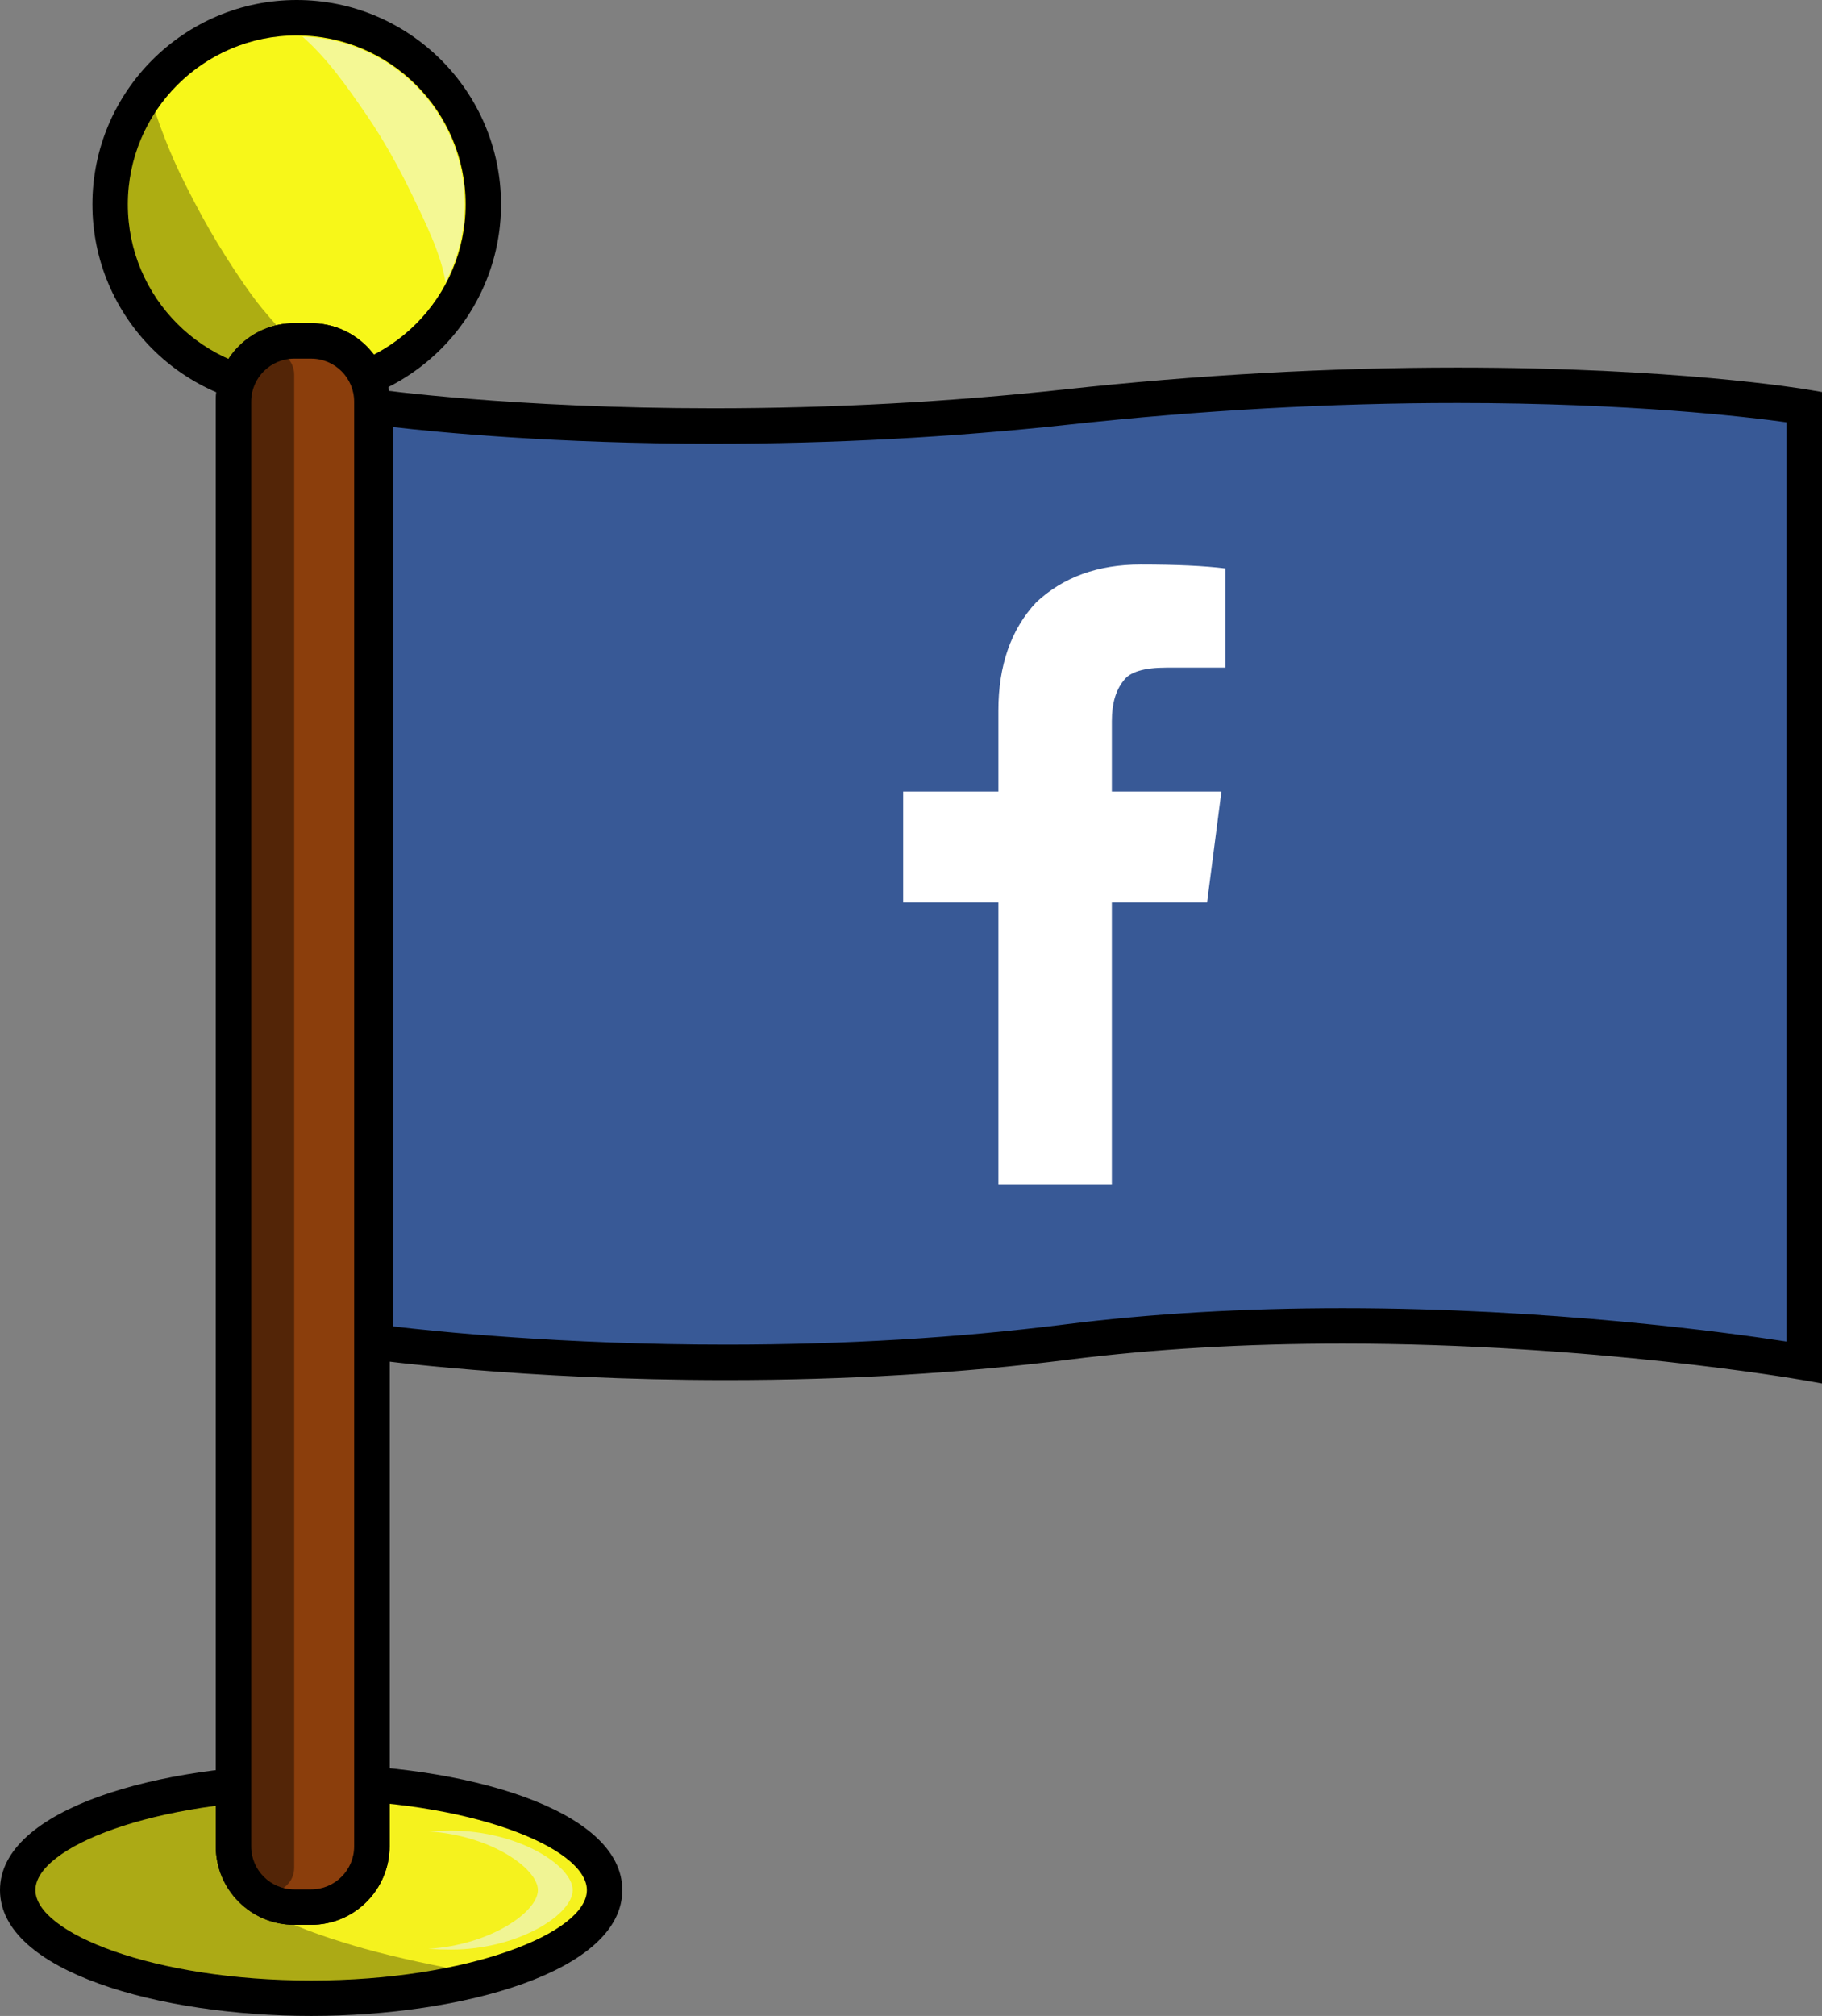
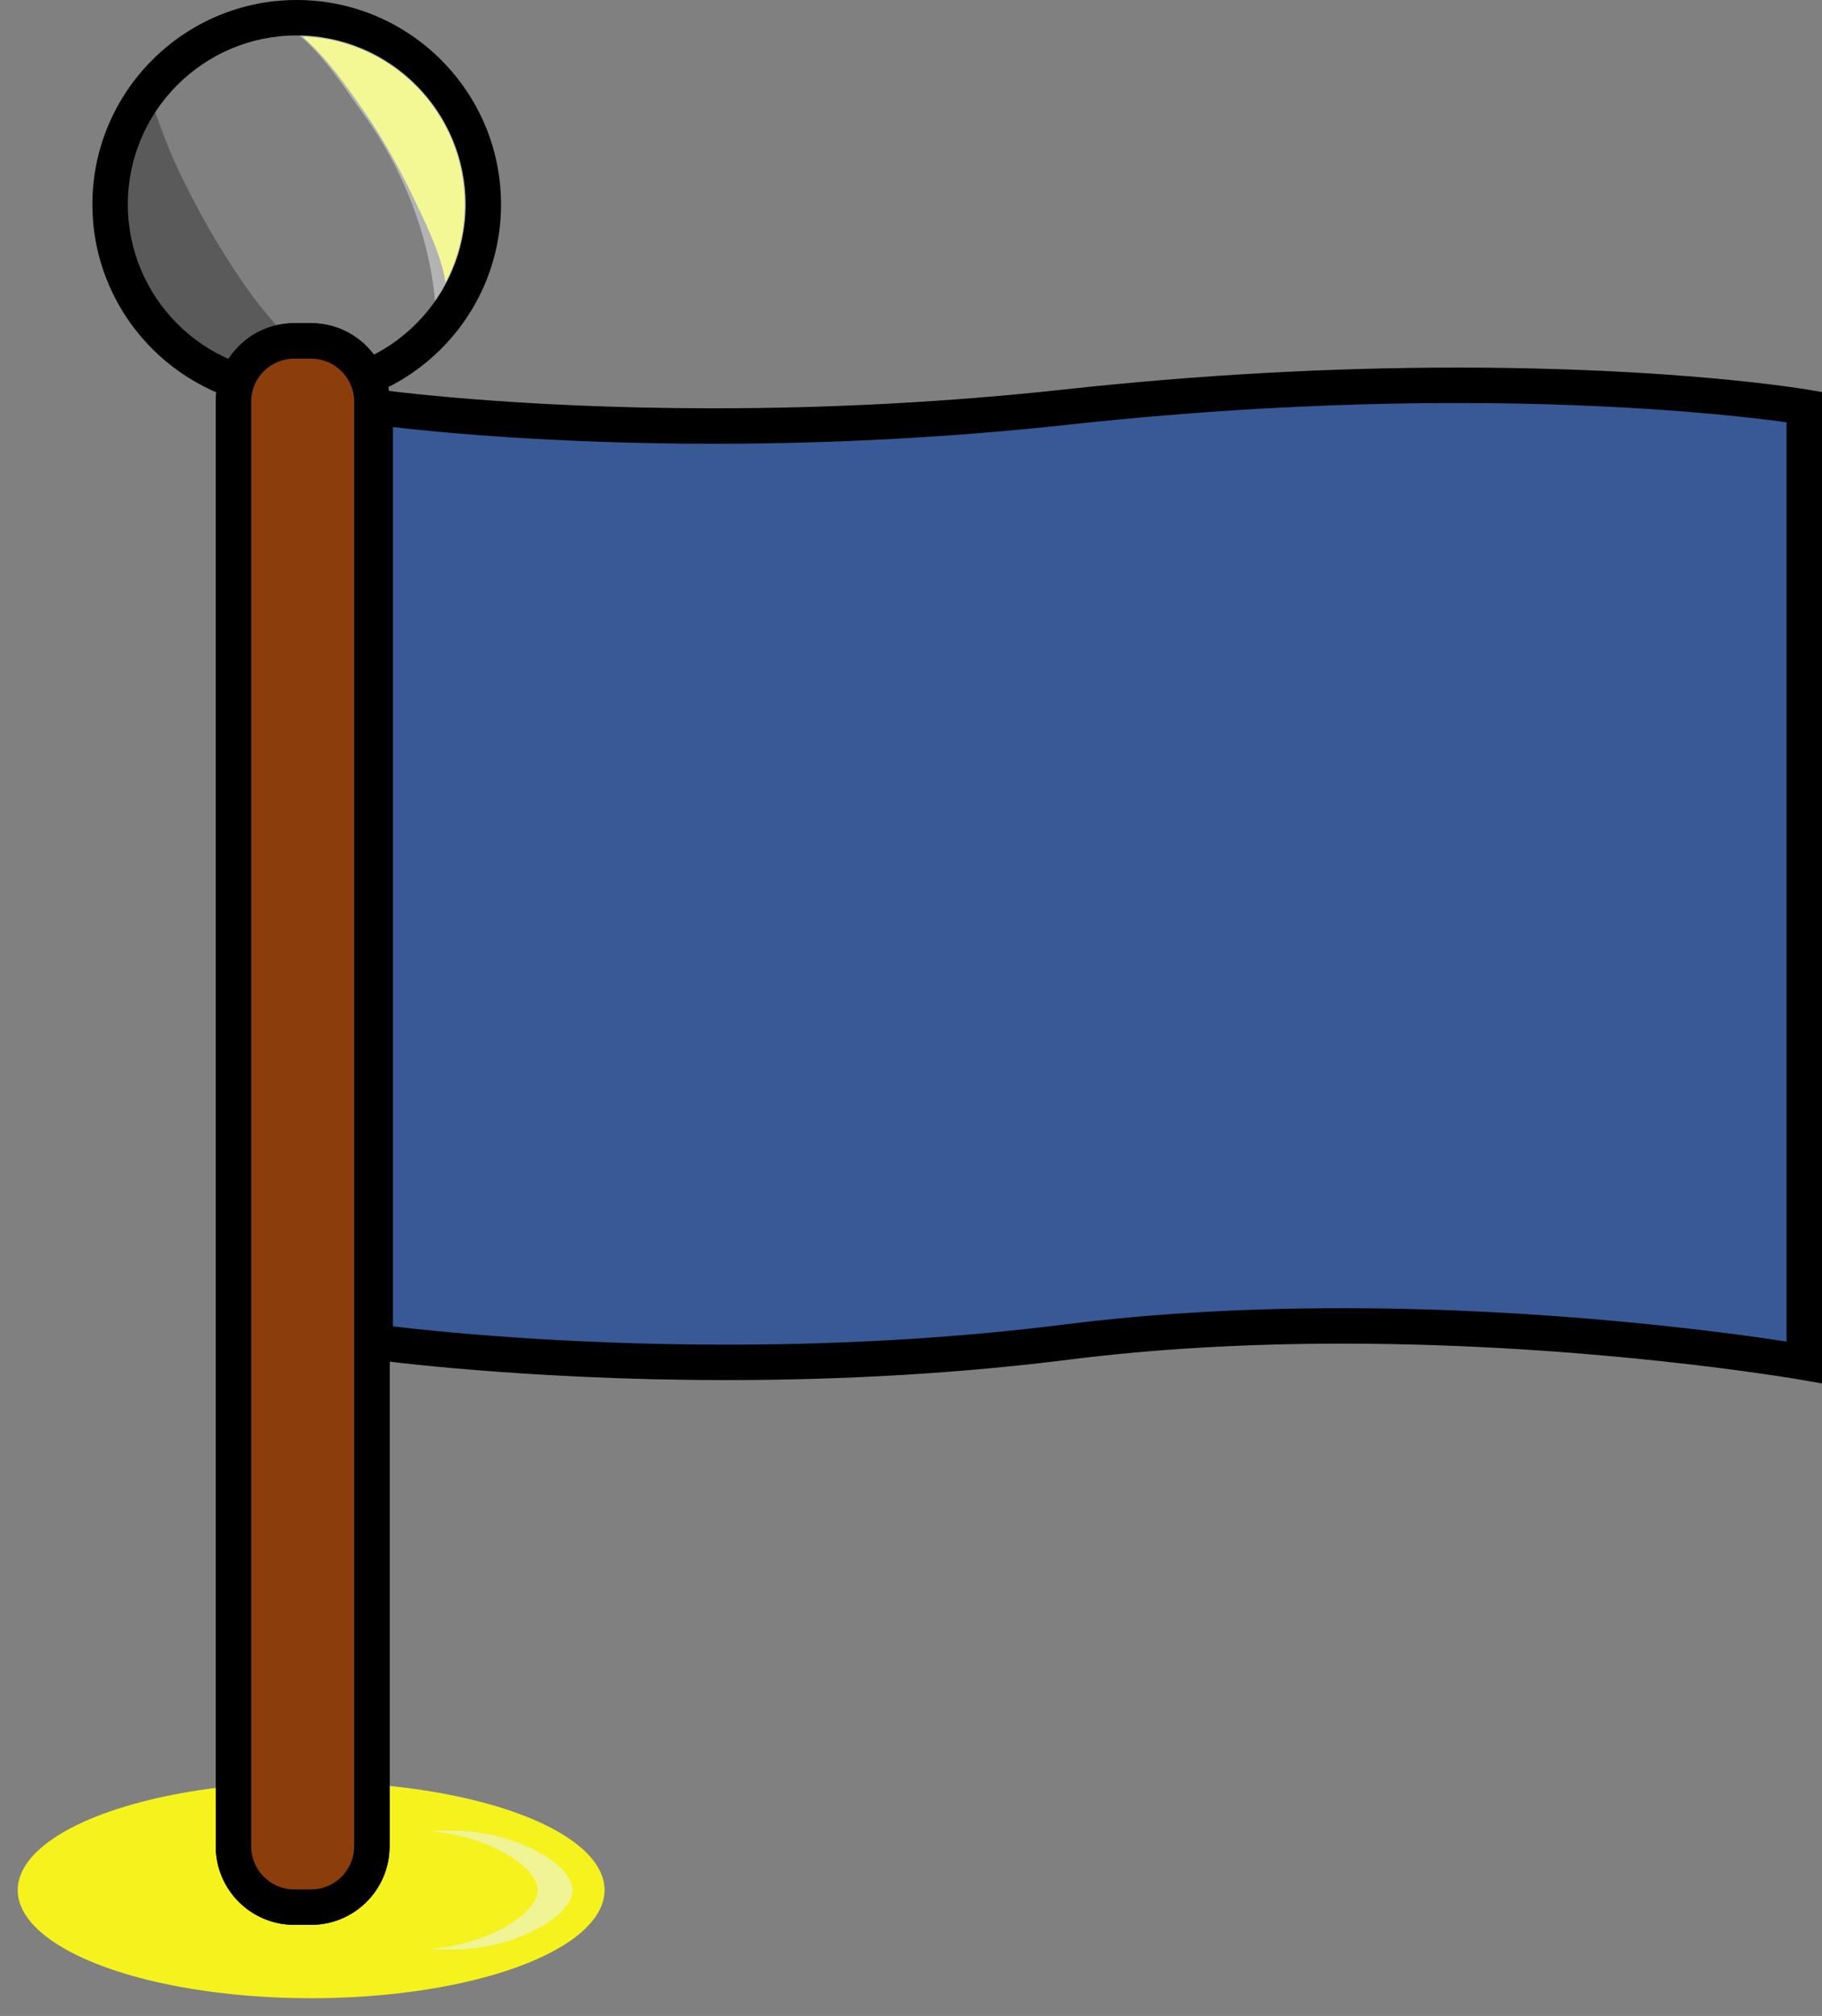
<svg xmlns="http://www.w3.org/2000/svg" enable-background="new 0 0 360.131 398.293" height="398.293px" version="1.1" viewBox="0 0 360.131 398.293" width="360.131px" xml:space="preserve">
  <rect x="0" y="0" width="360.131" height="398.293" fill="#808080" stroke="none" />
  <g id="Flags" />
  <g id="Iconos">
    <g>
      <g opacity="0.4">
        <path d="M92.455,49.719c1.073-5.514,1.183-12.238,0.408-17.944c-0.887-6.528-5.263-12.083-10.074-16.573     C74.758,7.708,64.047,4.331,53.557,3.858c-0.113,0.016-0.228,0.027-0.341,0.043c7.43,1.431,14.516,13.03,18.313,18.215     c9.558,13.052,14.667,28.717,14.667,42.343l0.203,0.203c1.496-1.709,2.838-3.554,4.002-5.52     C91.446,55.639,92.095,51.571,92.455,49.719z" fill="#FFFFFF" />
      </g>
      <g>
        <ellipse cx="61.5" cy="373.434" fill="#F5F21E" rx="58" ry="21.359" />
-         <path d="M61.5,398.293c-29.813,0-61.5-8.712-61.5-24.859c0-16.146,31.687-24.859,61.5-24.859s61.5,8.712,61.5,24.859     C123,389.581,91.313,398.293,61.5,398.293z M61.5,355.575c-31.192,0-54.5,9.429-54.5,17.859c0,8.431,23.308,17.859,54.5,17.859     s54.5-9.429,54.5-17.859C116,365.003,92.692,355.575,61.5,355.575z" />
      </g>
      <g>
-         <circle cx="58.646" cy="40.383" fill="#F7F719" r="36.883" />
        <path d="M58.646,80.767c-22.267,0-40.383-18.116-40.383-40.383S36.379,0,58.646,0c22.268,0,40.383,18.116,40.383,40.383     S80.914,80.767,58.646,80.767z M58.646,7C40.239,7,25.263,21.976,25.263,40.383s14.976,33.383,33.383,33.383     c18.408,0,33.383-14.976,33.383-33.383S77.054,7,58.646,7z" />
      </g>
      <g>
        <path d="M73.5,364.793c0,6.627-5.373,12-12,12h-3.351c-6.627,0-12-5.373-12-12V79.357c0-6.627,5.373-12,12-12     H61.5c6.627,0,12,5.373,12,12V364.793z" fill="#8B3E0C" />
        <path d="M61.5,380.293h-3.351c-8.547,0-15.5-6.953-15.5-15.5V79.356c0-8.547,6.953-15.5,15.5-15.5H61.5     c8.547,0,15.5,6.953,15.5,15.5v285.437C77,373.34,70.047,380.293,61.5,380.293z M58.149,70.856c-4.687,0-8.5,3.813-8.5,8.5     v285.437c0,4.687,3.813,8.5,8.5,8.5H61.5c4.687,0,8.5-3.813,8.5-8.5V79.356c0-4.687-3.813-8.5-8.5-8.5H58.149z" />
      </g>
      <g>
        <path d="M74.167,80.417v184.732c0,0,64.967,9.039,136.713,0c71.746-9.039,145.752,4.017,145.752,4.017V80.417     c0,0-57.131-9.659-145.752,0C133.35,88.867,74.167,80.417,74.167,80.417z" fill="#385996" />
        <path d="M360.131,273.337l-4.108-0.724c-0.406-0.071-41.146-7.151-90.645-7.151c-19.228,0-37.417,1.063-54.062,3.16     c-21.303,2.684-44.104,4.044-67.769,4.044c-40.28,0-69.573-4.01-69.864-4.05l-3.018-0.42V76.383l3.994,0.569     c0.261,0.037,26.563,3.72,66.317,3.72c23.393,0,46.784-1.256,69.522-3.735c26.261-2.862,52.354-4.313,77.554-4.313     c42.98,0,68.112,4.164,69.161,4.341l2.917,0.493V273.337z M77.667,262.06c8.392,0.994,33.523,3.606,65.882,3.606     c23.373,0,45.879-1.342,66.894-3.99c16.934-2.133,35.417-3.215,54.937-3.215c41,0,76.094,4.804,87.752,6.596V83.436     c-7.812-1.081-30.945-3.812-65.077-3.812c-24.948,0-50.785,1.437-76.795,4.272c-22.99,2.505-46.636,3.776-70.281,3.776     c-31.296,0-54.42-2.264-63.311-3.292V262.06z" />
      </g>
      <g opacity="0.3">
        <path d="M51.828,60.977c-0.339-0.413-0.669-0.832-1.003-1.249c-0.128-0.174-0.35-0.472-0.692-0.927     c-2.559-3.454-4.895-7.069-7.131-10.738c-2.089-3.428-3.995-6.965-5.817-10.541c-2.341-4.596-3.524-7.419-4.667-10.35     c-1.178-3.019-2.232-6.085-3.168-9.186c-4.755,6.21-7.586,13.971-7.586,22.397c0,20.37,6.513,31.883,26.883,31.883     c0.306,0,7.608-4.016,7.913-4.023c0.326-4.378,1.758,0.112-1.402-3.411C54.022,63.568,52.915,62.284,51.828,60.977z" />
      </g>
      <g opacity="0.3">
-         <path d="M96.935,390.338c-7.58-1.305-15.129-2.774-22.587-4.705c-3.066-0.794-6.096-1.715-9.107-2.694     c-1.5-0.488-2.981-1.029-4.461-1.572c-0.006-0.002-2.787-1.137-2.905-1.157c-2.585-1.155-5.101-2.455-7.575-3.83     c-0.8-0.445-1.584-0.918-2.362-1.4c-2.414-7.828-3.239-14.395-4.009-21.904C20.487,355.817,3.5,363.894,3.5,373.434     c0,11.796,25.967,21.359,58,21.359C74.848,394.793,87.133,393.128,96.935,390.338z" />
-       </g>
+         </g>
      <g>
        <path d="M73.5,364.793c0,6.627-5.373,12-12,12h-3.351c-6.627,0-12-5.373-12-12V79.357c0-6.627,5.373-12,12-12     H61.5c6.627,0,12,5.373,12,12V364.793z" fill="#8B3E0C" />
        <path d="M61.5,380.293h-3.351c-8.547,0-15.5-6.953-15.5-15.5V79.356c0-8.547,6.953-15.5,15.5-15.5H61.5     c8.547,0,15.5,6.953,15.5,15.5v285.437C77,373.34,70.047,380.293,61.5,380.293z M58.149,70.856c-4.687,0-8.5,3.813-8.5,8.5     v285.437c0,4.687,3.813,8.5,8.5,8.5H61.5c4.687,0,8.5-3.813,8.5-8.5V79.356c0-4.687-3.813-8.5-8.5-8.5H58.149z" />
      </g>
      <g>
        <path d="M91.838,40.383c0-17.955-14.259-32.57-32.069-33.163c4.919,4.328,8.669,9.669,12.504,15.238     c3.55,5.155,6.625,10.712,9.324,16.341c2.164,4.513,5.606,11.339,6.459,16.969C90.467,51.168,91.838,45.937,91.838,40.383z" fill="#F4F894" />
      </g>
      <g opacity="0.4">
-         <path d="M58.149,369.041c0,2.624-2.127,4.751-4.751,4.751l0,0c-2.624,0-4.751-2.127-4.751-4.751V74.018     c0-2.624,2.127-4.751,4.751-4.751l0,0c2.624,0,4.751,2.127,4.751,4.751V369.041z" />
-       </g>
+         </g>
      <g>
        <path d="M89.132,361.684c-1.523,0-3.011,0.054-4.456,0.152c12.319,0.76,21.644,7.319,21.644,11.598     c0,4.279-9.325,10.838-21.644,11.598c1.445,0.098,2.933,0.152,4.456,0.152c13.289,0,24.063-6.918,24.063-11.75     C113.194,368.601,102.421,361.684,89.132,361.684z" fill="#F0F494" />
      </g>
      <g>
-         <path d="M242.195,112.303v19.594h-11.602c-4.472,0-7.308,0.862-8.508,2.578c-1.547,1.894-2.32,4.556-2.32,7.992     v13.922h21.656l-2.836,21.914h-18.82v55.688h-22.43v-55.688h-18.82v-21.914h18.82v-15.984c0-8.935,2.489-16.069,7.477-21.398     c5.325-4.983,12.202-7.477,20.625-7.477C232.483,111.53,238.07,111.788,242.195,112.303z" fill="#FFFFFF" />
-       </g>
+         </g>
    </g>
  </g>
</svg>